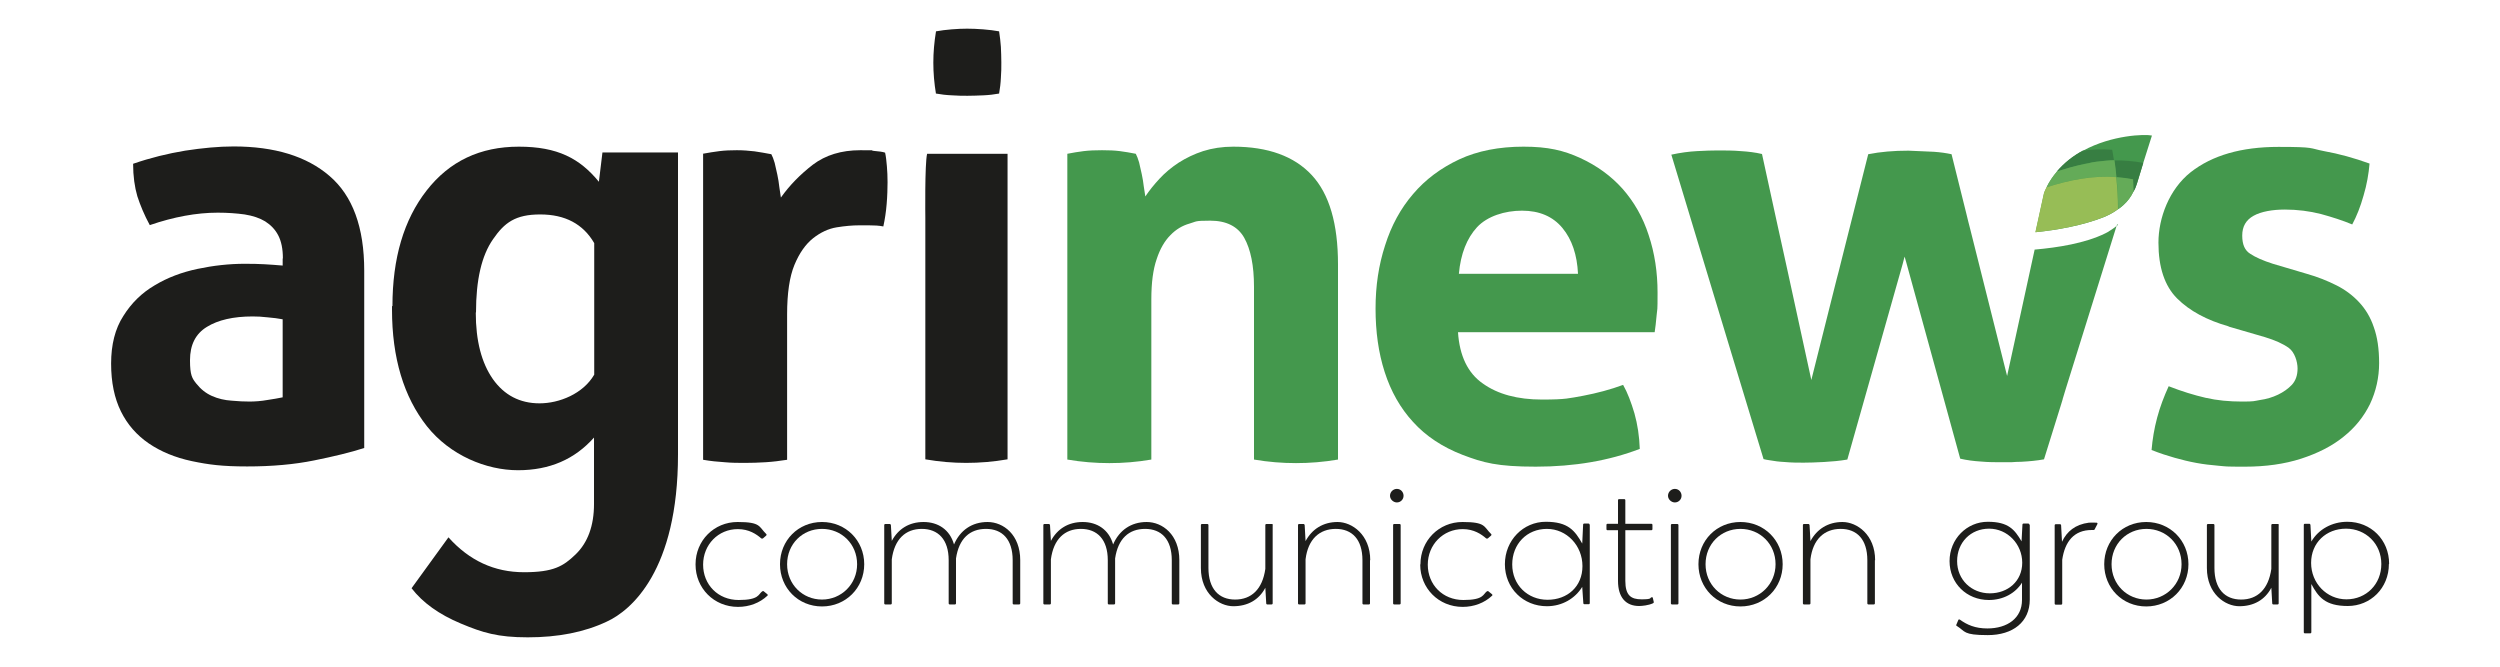
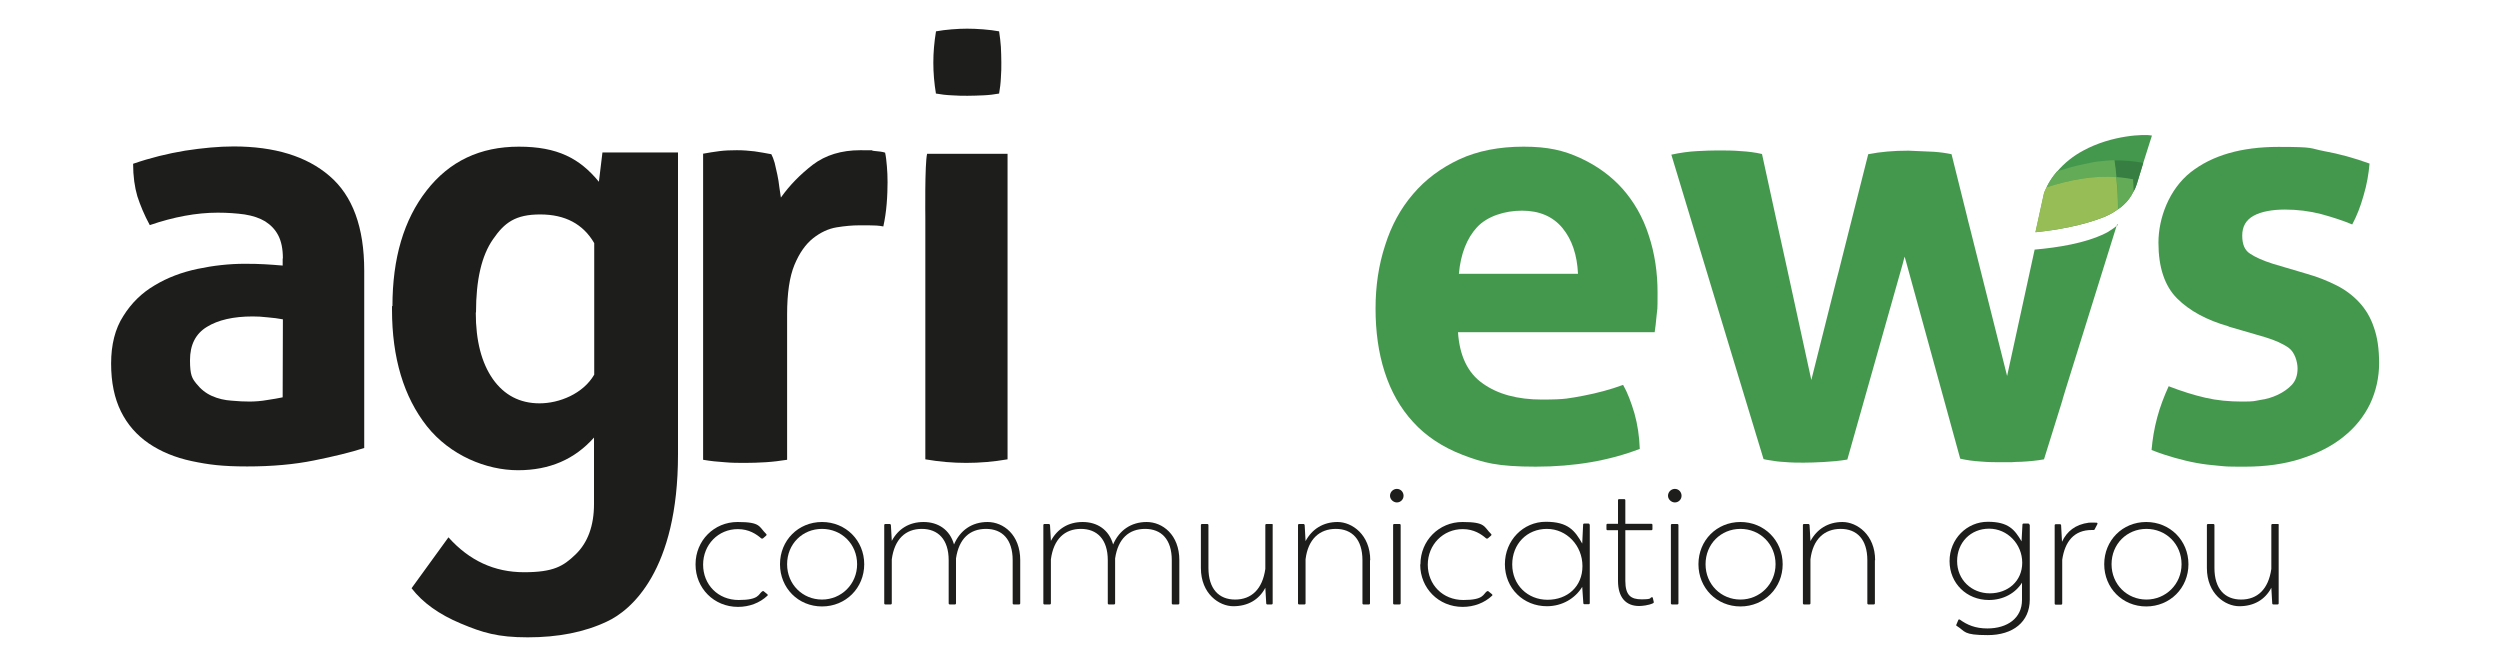
<svg xmlns="http://www.w3.org/2000/svg" id="Capa_1" data-name="Capa 1" version="1.1" viewBox="0 0 1125 300">
  <defs>
    <style>
      .cls-1 {
        fill: #1d1d1b;
      }

      .cls-1, .cls-2, .cls-3, .cls-4, .cls-5 {
        stroke-width: 0px;
      }

      .cls-2 {
        fill: #64ab58;
      }

      .cls-3 {
        fill: #97bd56;
      }

      .cls-4 {
        fill: #44984d;
      }

      .cls-5 {
        fill: #377e42;
      }
    </style>
  </defs>
  <path class="cls-1" d="M176.6,137.8c0-21.6,5.1-38.9,15.4-52.1,10.3-13.2,24.1-19.7,41.5-19.7s27.4,5.3,36,15.8l1.6-13.2h34v135.9c0,52.3-21.1,70.2-32,75.2-10.1,4.8-22,7.1-35.6,7.1s-20.3-2.1-30.1-6.2c-9.8-4.1-17.2-9.4-22.2-15.9l16.6-22.9c9.4,10.5,20.7,15.7,34,15.7s17.7-2.7,23.2-8c5.5-5.3,8.3-12.9,8.3-22.7v-29.9c-8.7,9.8-20,14.7-34.2,14.7s-30.5-6.6-41-19.8c-10.4-13.2-15.7-30.7-15.7-52.5v-1.6ZM214.1,140.6c0,12.8,2.6,22.7,7.7,30,5.1,7.2,12.1,10.9,21,10.9s19.6-4.3,24.6-12.9v-59.2c-5-8.6-13.1-12.9-24.3-12.9s-16.1,3.7-21.2,11.1c-5.2,7.4-7.7,18.4-7.7,33Z" />
-   <path class="cls-1" d="M127.3,116.3c0-4.3-.7-7.7-2.1-10.4-1.4-2.7-3.4-4.7-5.9-6.3-2.5-1.5-5.5-2.5-9.2-3.1-3.6-.5-7.7-.8-12.1-.8-9.6,0-19.8,1.9-30.6,5.6-2.5-4.6-4.3-9-5.6-13-1.2-4.1-1.9-9-1.9-14.6,7.8-2.7,15.6-4.6,23.4-5.9,7.8-1.2,15.1-1.9,21.8-1.9,18.4,0,32.9,4.4,43.2,13.3,10.4,8.9,15.6,23.1,15.6,42.6v79.8c-6.2,2-13.7,3.8-22.6,5.6-8.9,1.8-18.9,2.7-30.1,2.7s-17.3-.8-24.9-2.4c-7.5-1.6-14-4.3-19.4-8-5.4-3.7-9.6-8.5-12.5-14.4-2.9-5.9-4.4-13-4.4-21.5s1.8-15.7,5.5-21.4c3.6-5.8,8.3-10.4,14.1-13.8,5.8-3.5,12.2-5.9,19.3-7.4,7.1-1.5,14.2-2.3,21.3-2.3s10.8.3,17,.8v-3.2ZM127.3,143.7c-2.1-.4-4.4-.7-6.9-.9-2.5-.3-4.7-.4-6.7-.4-8.7,0-15.6,1.6-20.6,4.7-5.1,3.1-7.6,8.1-7.6,15s1,8.2,2.9,10.6c2,2.5,4.3,4.3,7,5.5,2.7,1.2,5.7,1.9,8.8,2.1,3.1.3,5.8.4,8.1.4s5.3-.2,8-.7c2.7-.4,5-.8,6.9-1.2v-35.1Z" />
+   <path class="cls-1" d="M127.3,116.3c0-4.3-.7-7.7-2.1-10.4-1.4-2.7-3.4-4.7-5.9-6.3-2.5-1.5-5.5-2.5-9.2-3.1-3.6-.5-7.7-.8-12.1-.8-9.6,0-19.8,1.9-30.6,5.6-2.5-4.6-4.3-9-5.6-13-1.2-4.1-1.9-9-1.9-14.6,7.8-2.7,15.6-4.6,23.4-5.9,7.8-1.2,15.1-1.9,21.8-1.9,18.4,0,32.9,4.4,43.2,13.3,10.4,8.9,15.6,23.1,15.6,42.6v79.8c-6.2,2-13.7,3.8-22.6,5.6-8.9,1.8-18.9,2.7-30.1,2.7s-17.3-.8-24.9-2.4c-7.5-1.6-14-4.3-19.4-8-5.4-3.7-9.6-8.5-12.5-14.4-2.9-5.9-4.4-13-4.4-21.5s1.8-15.7,5.5-21.4c3.6-5.8,8.3-10.4,14.1-13.8,5.8-3.5,12.2-5.9,19.3-7.4,7.1-1.5,14.2-2.3,21.3-2.3s10.8.3,17,.8v-3.2ZM127.3,143.7c-2.1-.4-4.4-.7-6.9-.9-2.5-.3-4.7-.4-6.7-.4-8.7,0-15.6,1.6-20.6,4.7-5.1,3.1-7.6,8.1-7.6,15s1,8.2,2.9,10.6c2,2.5,4.3,4.3,7,5.5,2.7,1.2,5.7,1.9,8.8,2.1,3.1.3,5.8.4,8.1.4s5.3-.2,8-.7c2.7-.4,5-.8,6.9-1.2Z" />
  <path class="cls-1" d="M316.2,69.2c2.7-.5,5.2-.9,7.6-1.2,2.4-.3,5-.4,7.8-.4s5.3.2,7.9.5c2.6.4,5.1.8,7.6,1.3.5.9,1,2.2,1.5,3.9.4,1.7.8,3.5,1.2,5.3.4,1.9.7,3.7.9,5.6.3,1.9.5,3.4.7,4.7,3.9-5.5,8.7-10.4,14.4-14.8,5.7-4.3,12.8-6.5,21.3-6.5s3.8,0,6.1.3c2.3.2,4,.4,5.1.8.4,1.8.6,3.8.8,6.1.2,2.3.3,4.7.3,7.2s-.1,6.3-.4,9.8c-.3,3.6-.8,6.9-1.5,10.1-2-.4-4.1-.5-6.5-.5h-4.4c-3,0-6.4.3-10.1.9-3.7.6-7.3,2.3-10.6,4.9-3.4,2.7-6.2,6.7-8.4,12-2.2,5.3-3.3,12.8-3.3,22.3v65.4c-3.2.5-6.4.9-9.6,1.1-3.2.2-6.3.3-9.3.3s-6.1,0-9.2-.3c-3.1-.2-6.3-.5-9.7-1.1V69.2Z" />
  <path class="cls-1" d="M416.4,97.9s-.3-24.1.8-28.7h36.2v137.5c-6.4,1.1-12.6,1.6-18.6,1.6s-12-.5-18.4-1.6v-108.8ZM421.2,42.3c-.8-4.8-1.2-9.5-1.2-14.1s.4-9.2,1.2-14.1c2.2-.4,4.6-.7,7.1-.9,2.5-.2,4.8-.3,6.9-.3s4.6.1,7.2.3c2.6.2,5,.5,7.2.9.4,2.4.6,4.7.8,7,.1,2.3.2,4.7.2,7s0,4.6-.2,6.9c-.1,2.4-.4,4.8-.8,7.1-2.2.4-4.6.7-7.1.8-2.5.1-4.9.2-7.1.2s-4.4,0-7-.2c-2.6-.1-5-.4-7.2-.8Z" />
-   <path class="cls-4" d="M480.3,69.2c2.5-.5,5-.9,7.4-1.2,2.5-.3,5.2-.4,8.2-.4s5.7.1,8,.4c2.3.3,4.7.7,7.2,1.2.5.9,1,2.2,1.5,3.9.4,1.7.8,3.5,1.2,5.3.4,1.9.7,3.7.9,5.5.3,1.8.5,3.3.7,4.5,1.8-2.7,3.9-5.3,6.4-8,2.5-2.7,5.4-5.1,8.6-7.2,3.3-2.1,7-3.9,11-5.2,4.1-1.3,8.6-2,13.6-2,15.6,0,27.4,4.3,35.3,12.8,7.9,8.5,11.8,21.9,11.8,40.2v87.8c-6.4,1.1-12.7,1.6-18.9,1.6s-12.5-.5-18.9-1.6v-77.7c0-9.6-1.5-16.9-4.4-22.1-2.9-5.1-8-7.7-15.3-7.7s-6.1.4-9.3,1.3c-3.2.9-6.1,2.6-8.6,5.2-2.6,2.6-4.7,6.2-6.2,10.8-1.6,4.6-2.4,10.6-2.4,18.1v72.1c-6.4,1.1-12.7,1.6-18.9,1.6s-12.5-.5-18.9-1.6V69.2Z" />
  <path class="cls-4" d="M656.1,149.5c.7,10.6,4.4,18.4,11.2,23.1,6.7,4.8,15.6,7.2,26.6,7.2s12.2-.6,18.5-1.7c6.3-1.2,12.3-2.8,18-4.9,2,3.5,3.6,7.8,5.1,12.8,1.4,5,2.2,10.3,2.4,16-13.8,5.3-29.4,8-46.8,8s-23.7-1.8-32.9-5.3c-9.1-3.5-16.6-8.5-22.3-14.8-5.8-6.3-10-13.8-12.8-22.5-2.8-8.7-4.1-18.2-4.1-28.5s1.4-19.6,4.3-28.5c2.8-8.9,7-16.6,12.6-23.1,5.6-6.6,12.5-11.7,20.8-15.6,8.2-3.8,17.9-5.7,28.9-5.7s18.1,1.7,25.5,5.1c7.4,3.4,13.8,8,19,13.8,5.2,5.9,9.2,12.8,11.8,20.9,2.7,8.1,4,16.7,4,25.9s-.1,6.7-.4,10c-.3,3.3-.6,5.9-.9,7.8h-88.3ZM710.1,123.2c-.4-8.5-2.7-15.4-7-20.6-4.3-5.2-10.4-7.8-18.2-7.8s-15.6,2.5-20.2,7.4c-4.6,5-7.4,12-8.2,21h53.7Z" />
  <path class="cls-4" d="M952.7,100.9l-4.8,15.4-18.4,59-1.3,4.3h0c0,0,0,0,0,.1l-.7,2.3-7.7,24.7c-3.2.6-6.6.9-10.2,1.1-1.6,0-3.2.1-4.5.2-1.8,0-3.3,0-4.7,0-2.6,0-5.6,0-8.9-.3-3.3-.2-6.4-.6-9.4-1.3l-24.3-88.4-.6-2.1v-.4c-.1,0-.3.6-.3.6h0s-.7,2.7-.7,2.7l-24.9,88c-3.4.6-6.9.9-10.5,1.1-3.6.2-6.7.3-9.2.3s-5.4,0-8.6-.3c-2.3-.1-4.6-.4-6.8-.8-.9-.1-1.8-.3-2.6-.5l-3.5-11.5-10.8-35.6-27.2-89.9c4.1-.9,7.9-1.4,11.6-1.6,3.6-.2,6.7-.3,9.2-.3,3.5,0,7,0,10.4.3,3.4.2,6.6.6,9.6,1.3l7,32.1,2.8,12.7,1.8,8.2,10.6,48.7,11.4-45.4.9-3.4,1.5-6,11.8-46.8c5.5-1.1,11.5-1.6,18.1-1.6,4.6.2,8.4.4,11.4.5,3,.2,5.7.6,8,1.1l6.7,26.9h0s.8,3.3.8,3.3l.8,3.1,16.7,66.5,12.4-56.9c0,0,.1,0,.2,0,10.1-.9,22.5-2.8,31.6-7.3.7-.3,1.3-.7,1.9-1.1,1.4-.8,2.6-1.8,3.8-2.7Z" />
  <path class="cls-4" d="M968.4,60.9l-3.9,12.3h0s-2.9,9.5-2.9,9.5c-.4,1.3-.9,2.5-1.6,3.6h0c-1.1,2.3-2.6,4.3-4.5,6-.8.7-1.5,1.3-2.3,1.8-2,1.5-4.2,2.7-6.7,3.7-9.2,3.6-20.6,5.7-30.5,6.7l3.7-16.9c.1-.6.3-1.3.6-1.8.2-.5.5-1,.7-1.5,1.3-2.7,2.9-5,4.7-7.1,0,0,0,0,0,0,3.4-4,7.4-7.1,11.7-9.4,13-7.1,27.9-7.5,31-6.8Z" />
  <path class="cls-4" d="M1003,146.9c-9.9-2.8-17.7-7-23.3-12.6-5.6-5.6-8.4-14-8.4-25.1s4.8-24,14.5-31.7c9.7-7.6,22.8-11.4,39.5-11.4s13.7.6,20.5,1.9c6.7,1.2,13.6,3.1,20.5,5.6-.4,4.6-1.2,9.4-2.7,14.4-1.4,5-3.1,9.3-5.1,13-4.3-1.8-9-3.3-14.1-4.7-5.1-1.3-10.6-2-16.2-2s-10.7.9-14.1,2.8c-3.4,1.9-5.1,4.8-5.1,8.9s1.2,6.7,3.6,8.2c2.4,1.6,5.8,3.1,10.2,4.5l15.2,4.5c5,1.4,9.4,3.2,13.4,5.2,4,2,7.4,4.6,10.2,7.6,2.8,3,5.1,6.7,6.6,11.2,1.6,4.4,2.4,9.8,2.4,16.2s-1.4,12.7-4.1,18.4c-2.8,5.7-6.7,10.6-12,14.8-5.2,4.2-11.6,7.4-19,9.8-7.4,2.4-15.9,3.6-25.3,3.6s-8.2-.1-11.7-.4c-3.6-.3-7-.7-10.2-1.3-3.3-.6-6.5-1.4-9.7-2.3-3.2-.9-6.6-2-10.4-3.5.4-4.8,1.2-9.6,2.5-14.5,1.3-4.9,3.1-9.6,5.2-14.2,5.9,2.3,11.4,4,16.6,5.2,5.2,1.2,10.7,1.7,16.4,1.7s5.2-.2,8.1-.7c2.9-.4,5.6-1.2,8.1-2.4,2.5-1.2,4.6-2.7,6.3-4.5,1.7-1.9,2.5-4.3,2.5-7.3s-1.3-7.3-3.9-9.2c-2.6-1.9-6.2-3.5-10.8-4.9l-16.5-4.8Z" />
  <g>
-     <path class="cls-5" d="M951.4,72.1c-1.2,0-2.4,0-3.6.2-1,0-1.9.2-2.9.3-1,.1-2,.3-3.1.4-.5,0-.9.1-1.4.3-1.7.3-3.5.6-5.2,1.1-2.1.5-4.3,1.1-6.5,1.8-1,.3-2.1.7-3.2,1,3.4-4,7.4-7.1,11.7-9.4,4.4-.6,8.8-.8,13.3-.4.3,1.6.5,3.2.8,4.8Z" />
    <path class="cls-5" d="M964.5,73.2h0s-2.9,9.5-2.9,9.5c-.4,1.3-.9,2.5-1.6,3.6,0-1.9,0-3.7-.2-5.5-2.5-.5-4.9-.9-7.5-1-.2-2.6-.5-5.1-.9-7.6,4.4-.1,8.8.3,13.1,1.1Z" />
    <path class="cls-2" d="M952.3,79.7c-10.3-.8-20.9,1.1-31.4,4.6,1.3-2.7,2.9-5,4.7-7.1,1.1-.4,2.1-.7,3.2-1,2.1-.7,4.3-1.3,6.5-1.8,1.8-.4,3.5-.8,5.2-1.1.5-.1.9-.2,1.4-.3,1-.2,2.1-.3,3.1-.4,1-.1,1.9-.2,2.9-.3,1.2-.1,2.4-.2,3.6-.2.4,2.6.7,5,.9,7.6Z" />
    <path class="cls-2" d="M960,86.3h0c-1.1,2.3-2.6,4.3-4.5,6-.8.7-1.5,1.3-2.3,1.8,0-4.8-.3-9.6-.8-14.4,2.5.2,5,.5,7.5,1,0,1.8.2,3.6.2,5.5Z" />
    <path class="cls-3" d="M953.1,94.1c-2,1.5-4.2,2.7-6.7,3.7-9.2,3.6-20.6,5.7-30.5,6.7l3.7-16.9c.1-.6.3-1.3.6-1.8.2-.5.5-1,.7-1.5,10.5-3.4,21.1-5.4,31.4-4.6.5,4.8.8,9.6.8,14.4Z" />
  </g>
  <g>
    <path class="cls-1" d="M313,253.9c0-10.6,8.3-19,18.9-19s9.5,2.1,12.9,5.4c.3.2.1.6,0,.7l-1.5,1.3c-.2.1-.5.1-.7,0-2.2-1.9-5.5-4.2-10.6-4.2-8.8,0-15.6,7-15.6,16s6.7,15.9,16,15.9,8.8-2.6,10.6-3.9c.3-.1.5-.2.7,0l1.6,1.3c.2.2.3.5,0,.7-3.4,3.2-8.1,5-13.2,5-10.9,0-19.1-8.5-19.1-19Z" />
    <path class="cls-1" d="M351,253.9c0-10.7,8.2-19,18.9-19s19,8.3,19,19-8.3,19-19,19-18.9-8.3-18.9-19ZM385.7,253.9c0-9.1-7-15.9-15.8-15.9s-15.7,6.8-15.7,15.9,7,15.9,15.7,15.9,15.8-6.9,15.8-15.9Z" />
    <path class="cls-1" d="M459.1,252.1v19.4c0,.3-.2.5-.5.5h-2.4c-.3,0-.5-.2-.5-.5v-19.4c0-9.4-4.7-14.1-12-14.1s-12.2,4.4-13.5,13.3v20.2c0,.3-.2.5-.5.5h-2.3c-.3,0-.5-.2-.5-.5v-19.4c0-9.4-4.8-14.1-12.1-14.1s-12.3,4.6-13.5,13.7v19.8c0,.3-.2.5-.5.5h-2.4c-.3,0-.5-.2-.5-.5v-35.2c0-.3.2-.5.5-.5h2c.3,0,.4.2.5.5l.4,7.1c2.9-5.4,7.8-8.5,14.3-8.5s11.8,3.4,13.7,10.1c2.7-6.3,8-10.1,15.1-10.1s14.7,5.7,14.7,17.2Z" />
    <path class="cls-1" d="M530.7,252.1v19.4c0,.3-.2.5-.5.5h-2.4c-.3,0-.5-.2-.5-.5v-19.4c0-9.4-4.7-14.1-12-14.1s-12.2,4.4-13.5,13.3v20.2c0,.3-.2.5-.5.5h-2.3c-.3,0-.5-.2-.5-.5v-19.4c0-9.4-4.8-14.1-12.1-14.1s-12.3,4.6-13.5,13.7v19.8c0,.3-.2.5-.5.5h-2.4c-.3,0-.5-.2-.5-.5v-35.2c0-.3.2-.5.5-.5h2c.3,0,.4.2.5.5l.4,7.1c2.9-5.4,7.8-8.5,14.3-8.5s11.8,3.4,13.7,10.1c2.7-6.3,8-10.1,15.1-10.1s14.7,5.7,14.7,17.2Z" />
    <path class="cls-1" d="M572.7,236.3v35.2c0,.3-.2.5-.5.5h-1.9c-.3,0-.5-.2-.5-.5l-.4-7c-2.9,5.5-8,8.3-14.4,8.3s-14.6-5.6-14.6-17.2v-19.3c0-.3.2-.5.5-.5h2.4c.3,0,.5.2.5.5v19.3c0,9.4,4.7,14.2,12,14.2s12.3-4.6,13.6-13.8v-19.7c0-.3.2-.5.5-.5h2.4c.3,0,.5.2.5.5Z" />
    <path class="cls-1" d="M616.5,252.1v19.4c0,.3-.2.5-.5.5h-2.4c-.3,0-.5-.2-.5-.5v-19.4c0-9.4-4.7-14.1-12-14.1s-12.5,4.6-13.6,13.7v19.8c0,.3-.2.5-.5.5h-2.4c-.3,0-.5-.2-.5-.5v-35.2c0-.3.2-.5.5-.5h2c.3,0,.4.2.5.5l.4,7.2c2.9-5.4,7.9-8.6,14.4-8.6s14.7,5.7,14.7,17.2Z" />
    <path class="cls-1" d="M625.5,223.1c0-1.7,1.4-3.1,3.1-3.1s3,1.4,3,3.1-1.4,3-3,3-3.1-1.4-3.1-3ZM626.9,271.5v-35.2c0-.3.2-.5.5-.5h2.4c.3,0,.5.2.5.5v35.2c0,.3-.2.5-.5.5h-2.4c-.3,0-.5-.2-.5-.5Z" />
    <path class="cls-1" d="M639.2,253.9c0-10.6,8.3-19,18.9-19s9.5,2.1,12.9,5.4c.3.2.1.6,0,.7l-1.5,1.3c-.2.1-.5.1-.7,0-2.2-1.9-5.5-4.2-10.6-4.2-8.8,0-15.7,7-15.7,16s6.7,15.9,16,15.9,8.8-2.6,10.6-3.9c.3-.1.5-.2.7,0l1.6,1.3c.2.2.3.5,0,.7-3.4,3.2-8.1,5-13.2,5-10.9,0-19.1-8.5-19.1-19Z" />
    <path class="cls-1" d="M715.4,236.1v35.3c0,.3-.2.5-.5.5h-1.9c-.3,0-.5-.2-.5-.5l-.5-7.3c-3.2,5.2-9,8.7-15.9,8.7-10.6,0-18.9-8.1-18.9-18.9s8.3-19.1,18.4-19.1,13.1,4,16.4,9.8l.4-8.5c0-.3.2-.5.5-.5h1.9c.3,0,.5.2.5.5ZM712.1,254.7c0-9.1-7-16.7-16-16.7s-15.6,6.8-15.6,16,6.9,15.9,15.9,15.9,15.7-6,15.7-15.1Z" />
    <path class="cls-1" d="M743.8,271.5c-2,.9-4.8,1.2-6.2,1.2-6,0-9.5-3.9-9.5-11.3v-22.8h-4.7c-.3,0-.5-.2-.5-.5v-1.9c0-.3.2-.5.5-.5h4.7v-10.6c0-.3.2-.5.5-.5h2.3c.3,0,.5.2.5.5v10.6h11.7c.3,0,.5.2.5.5v1.9c0,.3-.2.5-.5.5h-11.7v22.8c0,6.6,2.6,8.3,7.3,8.3s3.7-.6,4.4-.9c.5-.1.7,0,.7.4l.4,1.7c0,.3,0,.4-.4.6Z" />
    <path class="cls-1" d="M750.6,223.1c0-1.7,1.4-3.1,3.1-3.1s3,1.4,3,3.1-1.4,3-3,3-3.1-1.4-3.1-3ZM751.9,271.5v-35.2c0-.3.2-.5.5-.5h2.4c.3,0,.5.2.5.5v35.2c0,.3-.2.5-.5.5h-2.4c-.3,0-.5-.2-.5-.5Z" />
    <path class="cls-1" d="M764.3,253.9c0-10.7,8.2-19,18.9-19s19,8.3,19,19-8.3,19-19,19-18.9-8.3-18.9-19ZM799,253.9c0-9.1-7-15.9-15.8-15.9s-15.7,6.8-15.7,15.9,7,15.9,15.7,15.9,15.8-6.9,15.8-15.9Z" />
    <path class="cls-1" d="M843.7,252.1v19.4c0,.3-.2.5-.5.5h-2.4c-.3,0-.5-.2-.5-.5v-19.4c0-9.4-4.7-14.1-12-14.1s-12.5,4.6-13.6,13.7v19.8c0,.3-.2.5-.5.5h-2.4c-.3,0-.5-.2-.5-.5v-35.2c0-.3.2-.5.5-.5h2c.3,0,.4.2.5.5l.4,7.2c2.9-5.4,7.9-8.6,14.4-8.6s14.7,5.7,14.7,17.2Z" />
    <path class="cls-1" d="M913.4,236.1v33.7c0,10.1-7.6,16-18.9,16s-10-1.7-13.9-4.1c-.3-.1-.4-.4-.2-.7l.8-1.9c.1-.4.4-.4.7-.3,3.3,2.4,7,4,12.4,4,9.1,0,15.6-4.7,15.6-12.8v-7.8c-3,4.8-8.5,7.8-14.9,7.8-10,0-17.7-7.5-17.7-17.5s7.8-17.7,17.2-17.7,12.1,3.6,15.2,8.8l.4-7.5c0-.3.2-.5.5-.5h2.1c.3,0,.5.2.5.5ZM910,253.2c0-8.3-6.6-15.3-14.9-15.3s-14.4,6.2-14.4,14.6,6.5,14.5,14.7,14.5,14.6-5.5,14.6-13.8Z" />
    <path class="cls-1" d="M943.9,235.7l-1.3,2.5c0,.1-.2.3-.4.3s-.4,0-.9,0c-8,0-12.1,5.2-13.3,13.4v19.7c0,.3-.2.5-.5.5h-2.4c-.3,0-.5-.2-.5-.5v-35.2c0-.3.2-.5.5-.5h1.9c.3,0,.5.2.5.5l.4,7.4c2.2-4.7,6-7.8,12.1-8.6.9,0,2.2-.1,3.4,0,.4,0,.6.3.4.7Z" />
    <path class="cls-1" d="M946.9,253.9c0-10.7,8.2-19,18.9-19s19,8.3,19,19-8.3,19-19,19-18.9-8.3-18.9-19ZM981.7,253.9c0-9.1-7-15.9-15.8-15.9s-15.7,6.8-15.7,15.9,7,15.9,15.7,15.9,15.8-6.9,15.8-15.9Z" />
    <path class="cls-1" d="M1025.4,236.3v35.2c0,.3-.2.5-.5.5h-1.9c-.3,0-.5-.2-.5-.5l-.4-7c-2.9,5.5-8,8.3-14.4,8.3s-14.6-5.6-14.6-17.2v-19.3c0-.3.2-.5.5-.5h2.4c.3,0,.5.2.5.5v19.3c0,9.4,4.7,14.2,12,14.2s12.3-4.6,13.6-13.8v-19.7c0-.3.2-.5.5-.5h2.4c.3,0,.5.2.5.5Z" />
-     <path class="cls-1" d="M1075,253.8c0,10.9-8.3,18.9-18.5,18.9s-13.3-4.1-16.4-9.9v21.7c0,.3-.2.5-.5.5h-2.4c-.3,0-.5-.2-.5-.5v-48.3c0-.3.2-.5.5-.5h2c.3,0,.4.2.5.5l.4,7.5c3.2-5.5,9.3-8.9,16.2-8.9,10.6,0,18.8,8.1,18.8,18.9ZM1071.6,253.8c0-9.1-7-15.9-15.9-15.9s-15.7,6.3-15.7,15.4,7,16.4,15.9,16.4,15.7-6.8,15.7-15.9Z" />
  </g>
</svg>